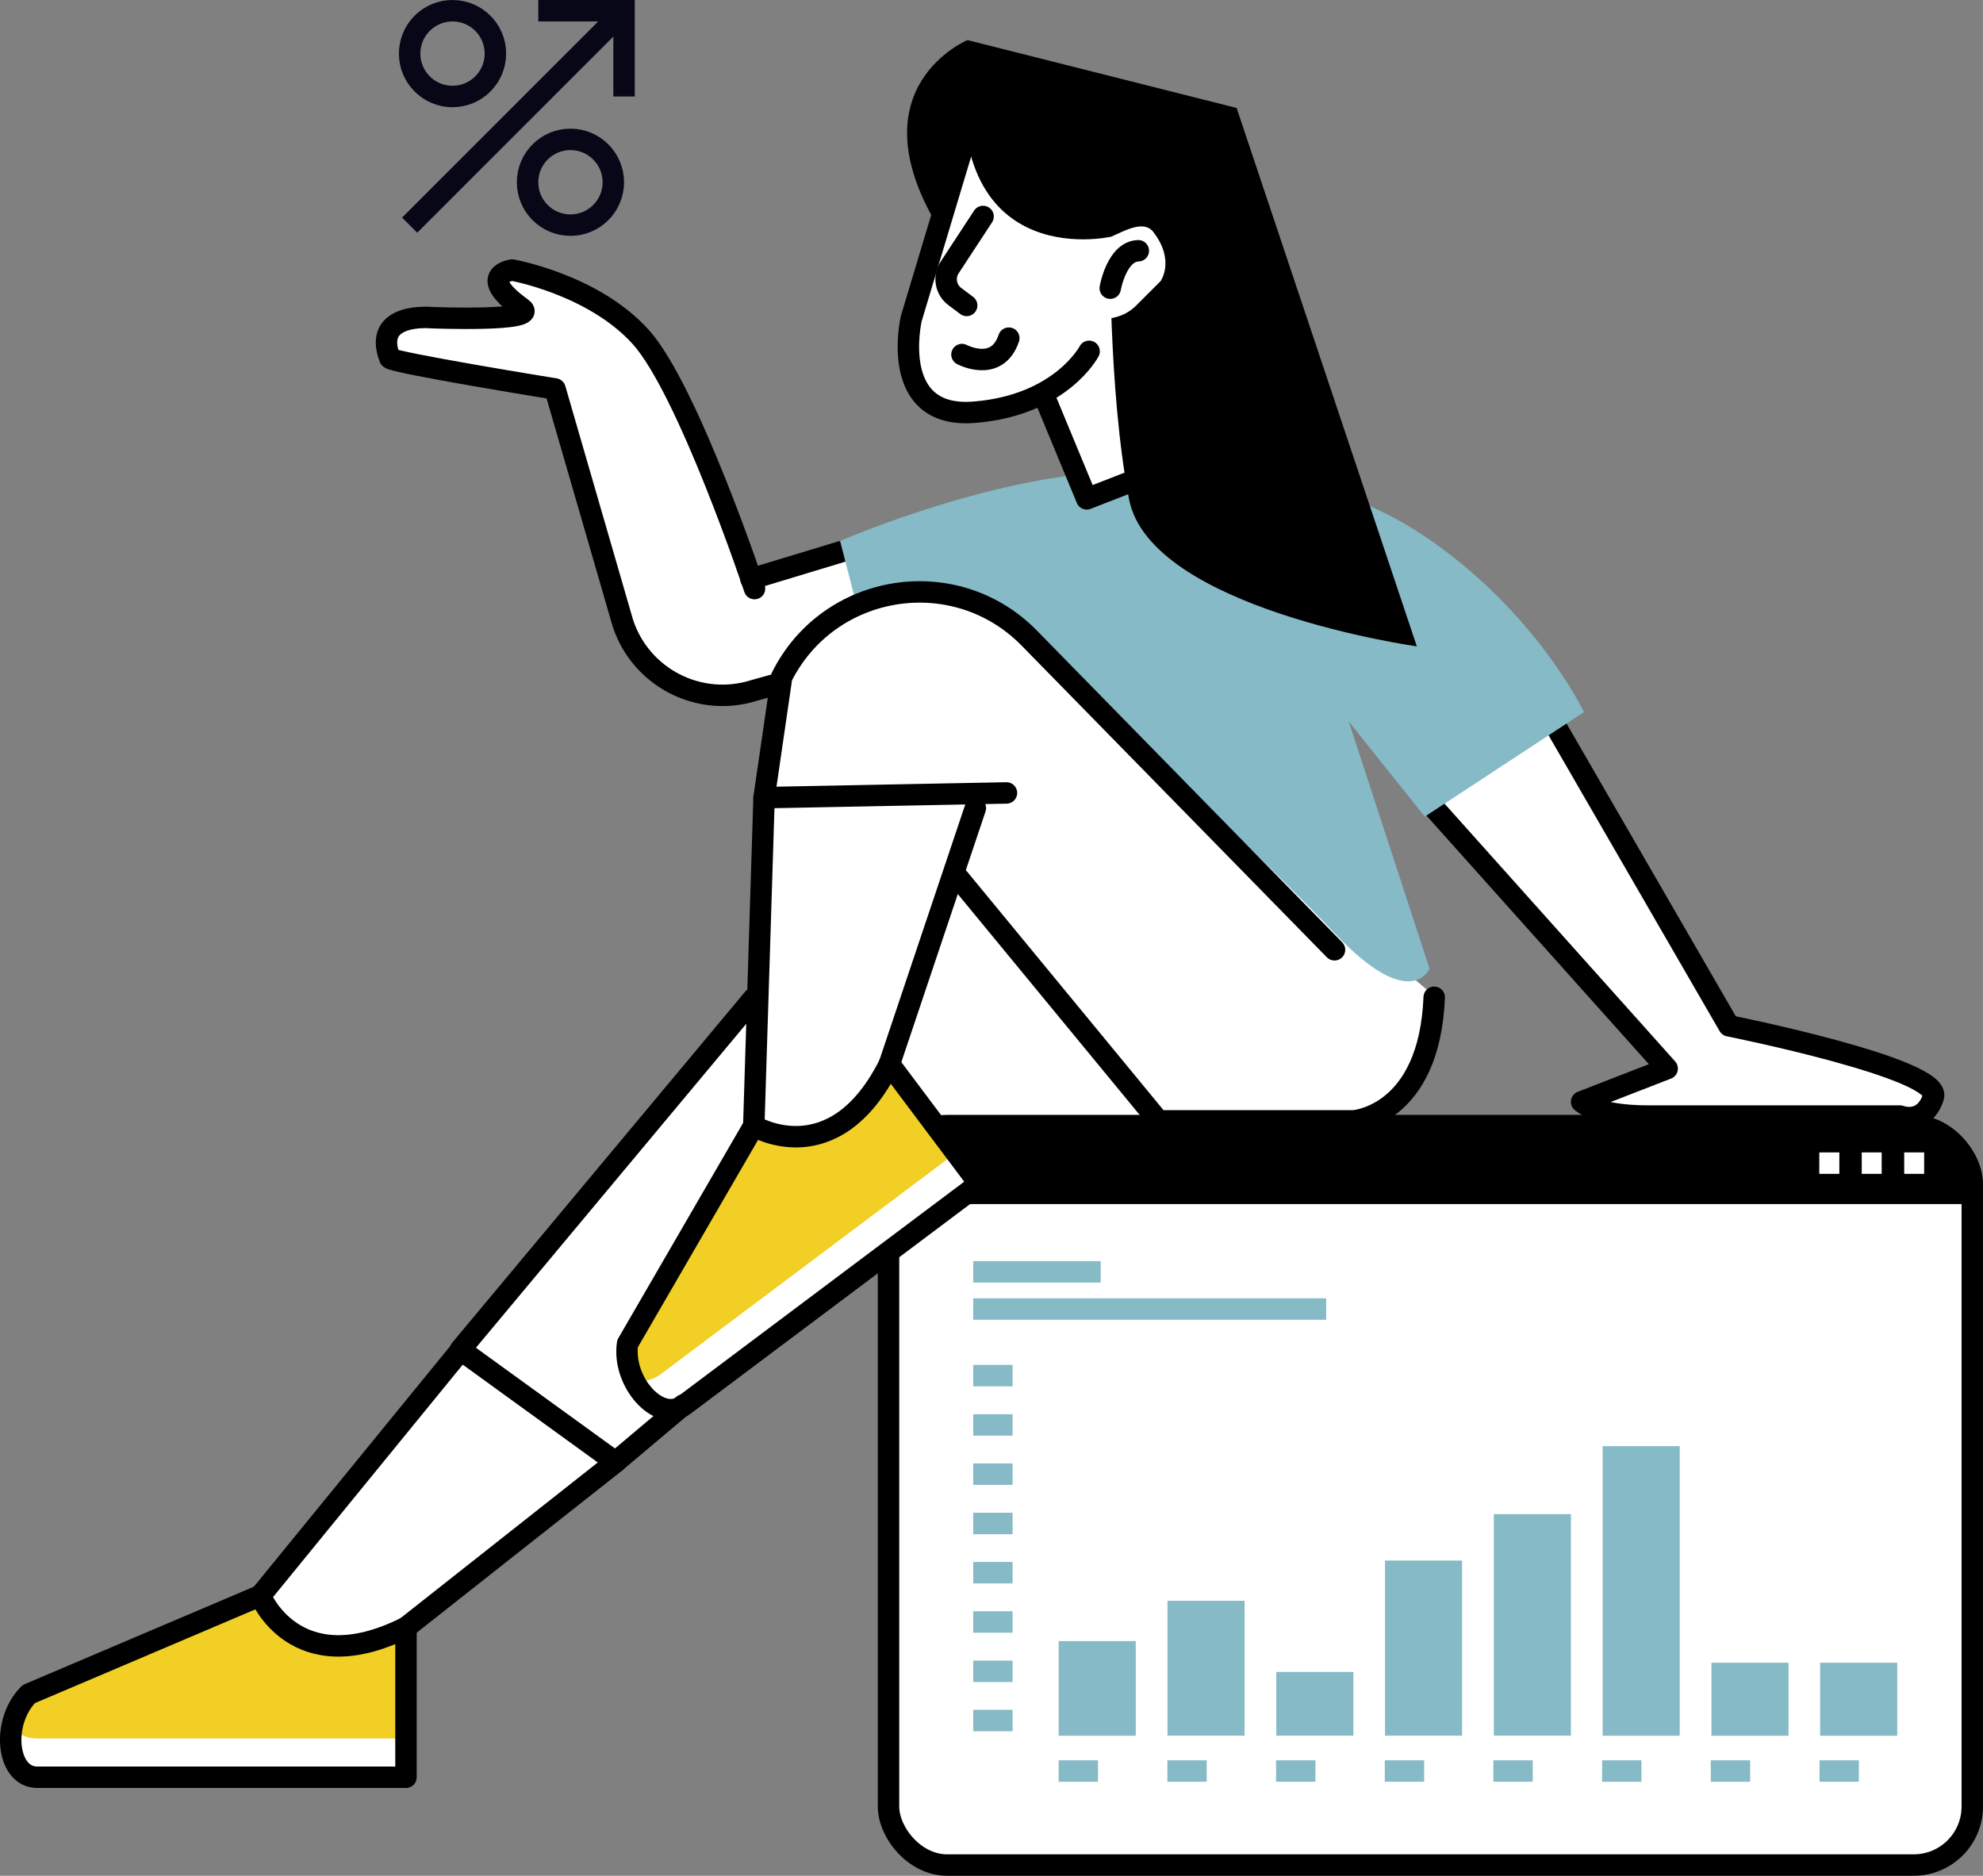
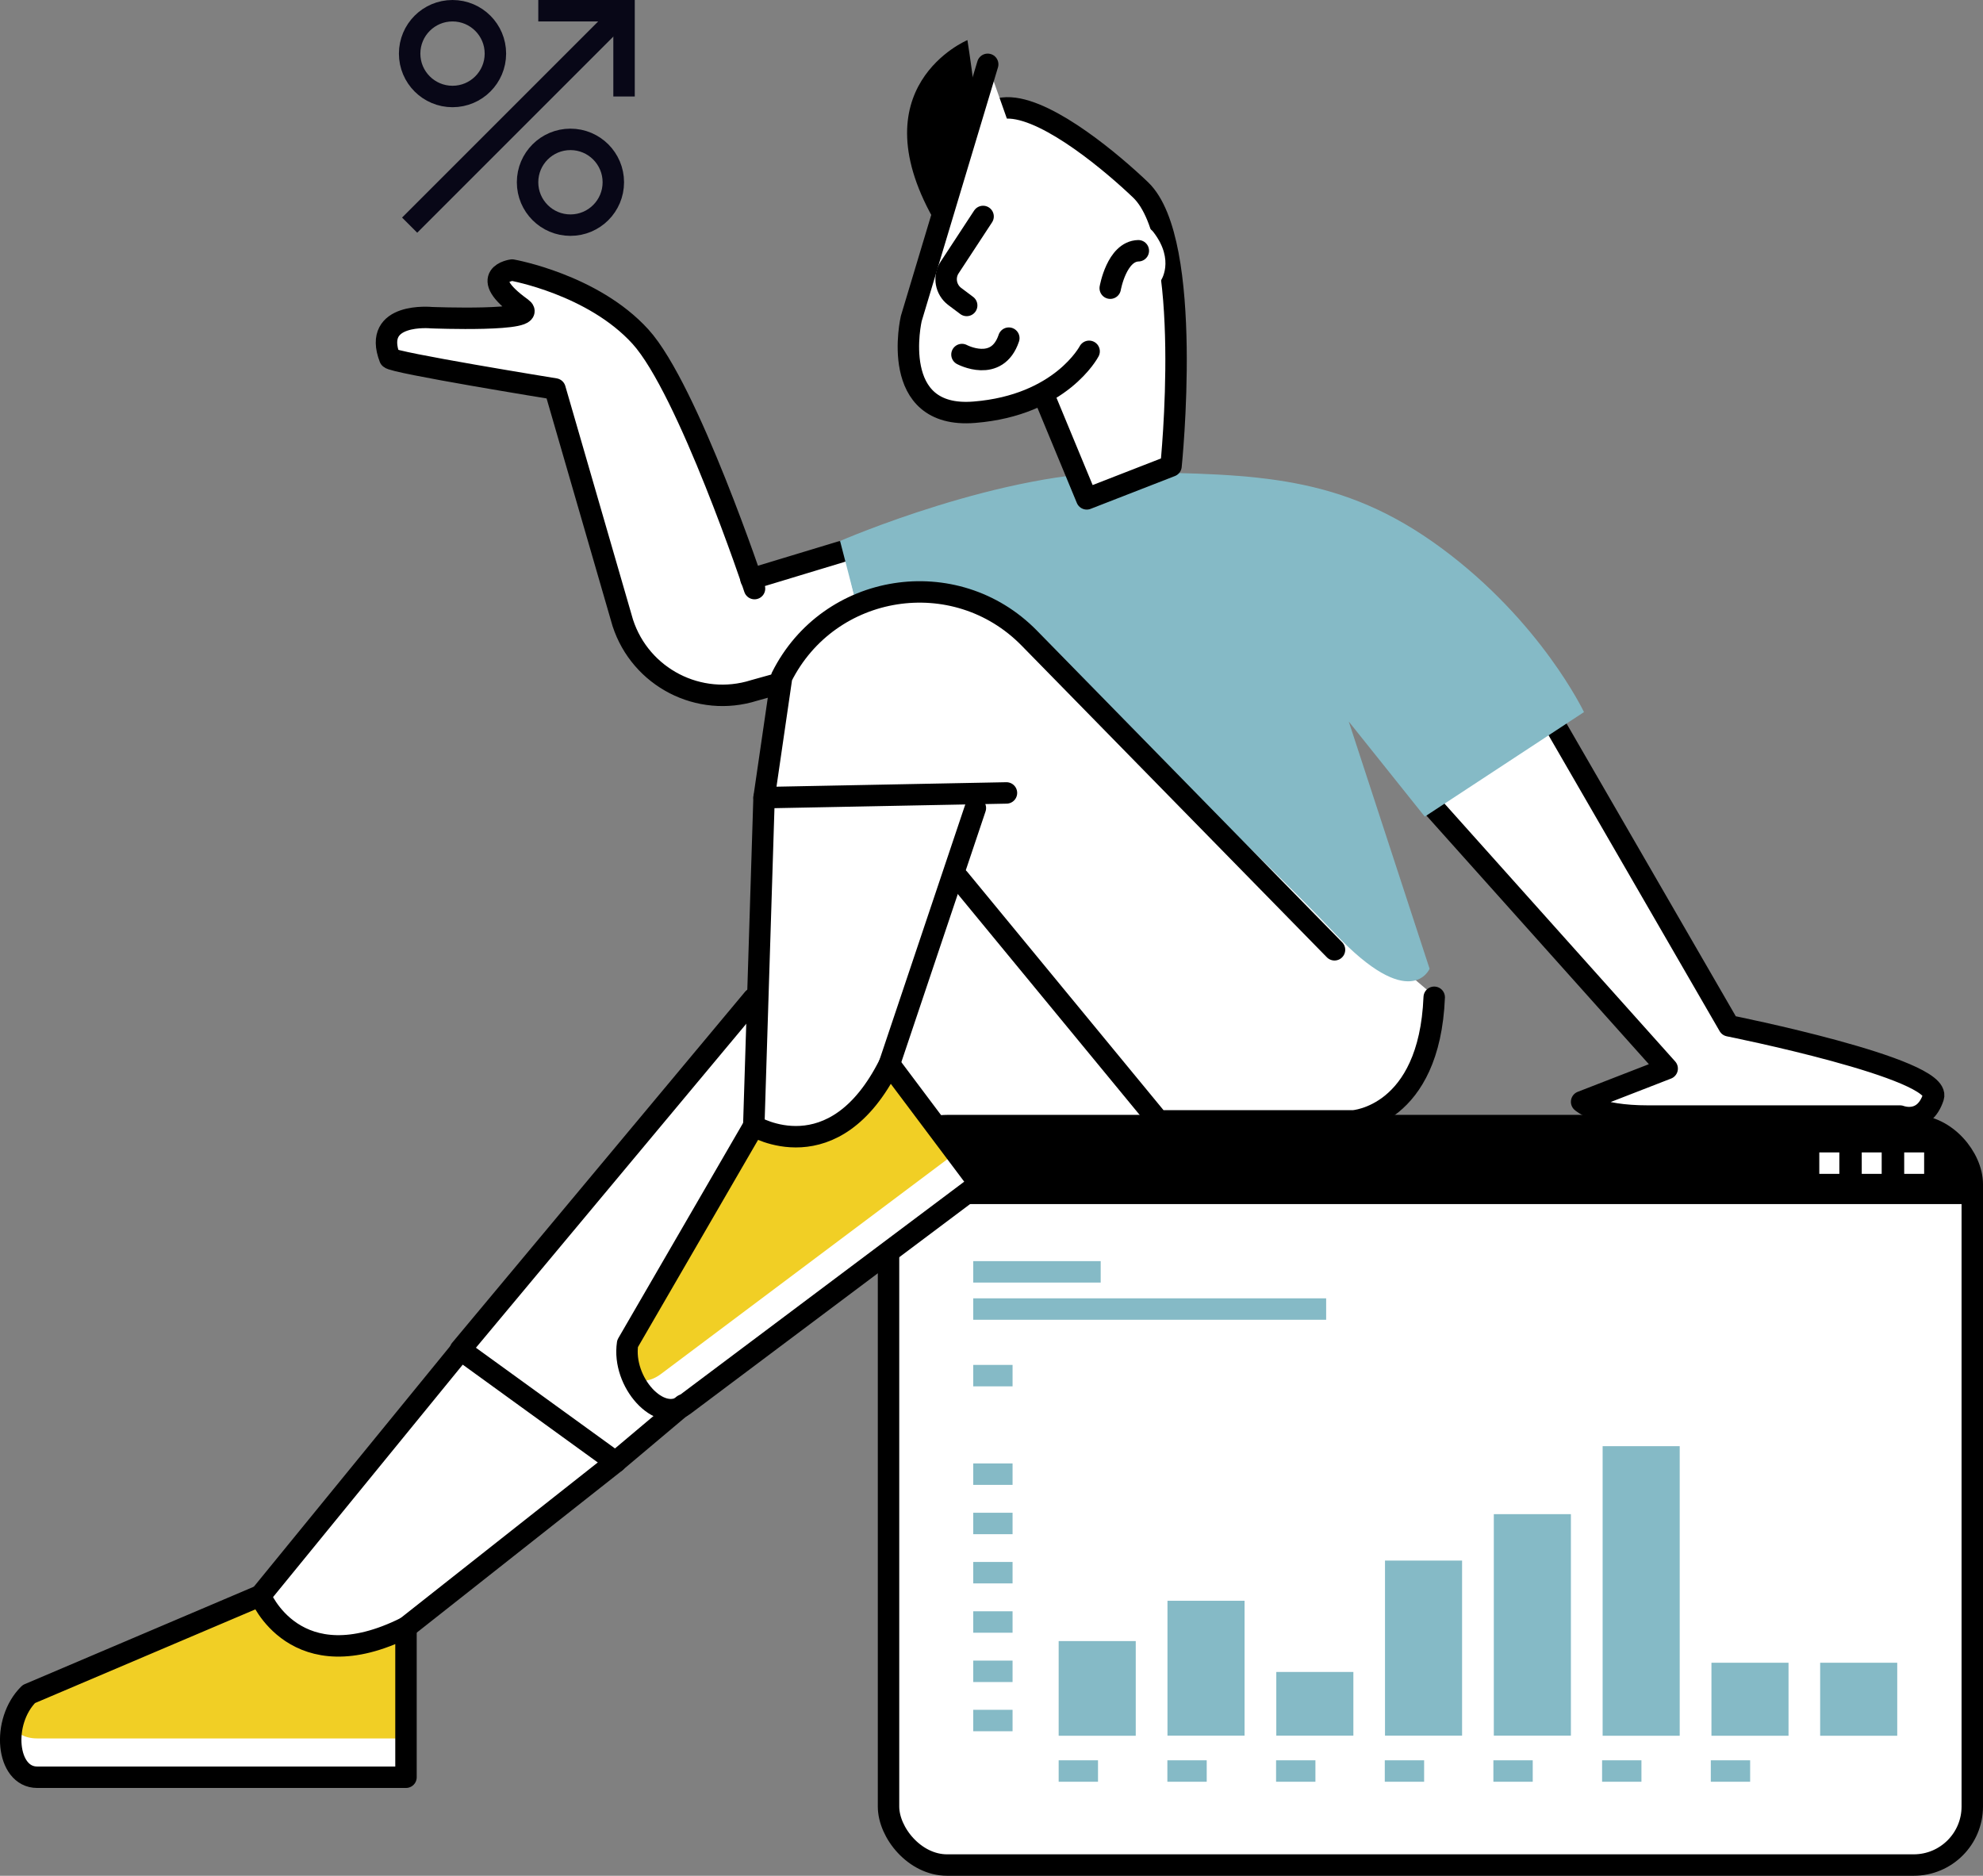
<svg xmlns="http://www.w3.org/2000/svg" id="_Layer_" data-name="&amp;lt;Layer&amp;gt;" viewBox="0 0 184.97 174.96">
  <rect x="0" y="0" width="184.97" height="174.96" fill="#808080" stroke="none" />
  <defs>
    <style>
      .cls-1 {
        fill: #f1cf25;
      }

      .cls-2, .cls-3 {
        fill: #fff;
      }

      .cls-4 {
        fill: #85bac6;
      }

      .cls-5 {
        stroke: #fff;
      }

      .cls-5, .cls-6, .cls-3, .cls-7, .cls-8 {
        stroke-width: 2px;
      }

      .cls-5, .cls-6, .cls-7, .cls-8 {
        fill: none;
      }

      .cls-6 {
        stroke: #85bac6;
      }

      .cls-3, .cls-7 {
        stroke: #000;
        stroke-linecap: round;
        stroke-linejoin: round;
      }

      .cls-8 {
        stroke: #080717;
        stroke-miterlimit: 10;
      }
    </style>
  </defs>
  <path class="cls-2" d="m70.05,93.36l-45.89,55.87s1.33,3.99,5.32,4.16c3.99.17,7.98-1.5,7.98-1.5l32.42-25.44.17-33.09Z" />
  <polygon class="cls-2" points="86.34 104.66 107.96 104.66 89.5 81.38 83.02 98.68 86.34 104.66" />
  <path class="cls-2" d="m78.69,51.29l-8.48,2.49s-6.98-18.29-10.14-21.78c-3.16-3.49-9.81-6.82-11.47-6.98-1.66-.17-2.99,1-2.33,1.66l2,2s-.83,1.16-6.32,1.16-5.49.33-5.65,1.33c-.17,1,.17,2.33.17,2.33l15.13,2.66s6.65,22.78,7.15,23.78c.5,1,4.16,6.82,13.3,4.32,9.14-2.49,7.81-7.98,7.81-7.98l-1.16-4.99Z" />
  <path class="cls-2" d="m70.38,104.5l1.16-36.25s1.66-10.14,8.31-11.97c6.65-1.83,13.14-.33,17.62,4.66,4.49,4.99,36.08,31.76,36.08,31.76,0,0-.67,8.81-3.66,10.64-2.99,1.83-22.28,1.33-22.28,1.33l-18.46-22.95-6.32,17.79s-4.32,9.81-12.47,4.99Z" />
  <path class="cls-2" d="m134.06,75.4l20.95,23.78-6.48,3.33s-1.5,2.16,5.49,2.83c6.98.67,24.94-1.16,24.94-1.16,0,0,1.33-2,1-2.83-.33-.83-18.95-5.99-18.95-5.99l-16.29-28.6-10.64,8.65Z" />
  <path class="cls-7" d="m132.9,74.4l22.61,25.27-7.98,3.1s1.33,1.33,6.21,1.33h23.5s2.22.89,3.1-1.77-19.07-6.65-19.07-6.65l-16.41-28.38" />
  <line class="cls-7" x1="78.47" y1="51.46" x2="70.05" y2="54.01" />
  <path class="cls-7" d="m70.38,54.9s-6.21-18.62-10.64-23.5-11.97-6.21-11.97-6.21c0,0-3.44.44.89,3.55,1.8,1.29-8.42.89-8.42.89,0,0-5.54-.55-3.88,3.77.16.41,15.41,2.88,15.41,2.88l6.32,21.81c1.66,5.11,7.13,7.93,12.25,6.31l1.83-.51" />
  <path class="cls-4" d="m79.91,56.45l-1.55-5.99s15.3-6.65,27.05-6.43,19.73.22,29.04,7.09c9.31,6.87,13.3,15.3,13.3,15.3l-14.85,9.75-7.09-8.87,7.54,23.06s-1.77,4.21-8.87-3.33-28.47-27.51-28.47-27.51c0,0-7.66-7.07-16.09-3.08Z" />
  <g>
    <rect class="cls-3" x="82.88" y="105" width="101.09" height="68.97" rx="5.46" ry="5.46" transform="translate(266.85 278.96) rotate(-180)" />
    <g>
      <rect class="cls-2" x="98.75" y="127.38" width="7.19" height="34.51" />
      <rect class="cls-2" x="108.9" y="127.38" width="7.19" height="34.51" />
      <rect class="cls-2" x="119.05" y="127.38" width="7.19" height="34.51" />
-       <rect class="cls-2" x="129.19" y="127.38" width="7.19" height="34.51" />
      <rect class="cls-2" x="139.34" y="127.38" width="7.19" height="34.51" />
-       <rect class="cls-2" x="149.49" y="127.38" width="7.19" height="34.51" />
      <rect class="cls-2" x="159.64" y="127.38" width="7.19" height="34.51" />
      <rect class="cls-2" x="169.78" y="127.38" width="7.19" height="34.51" />
    </g>
    <path d="m82.88,112.31v-1.85c0-3.02,2.45-5.46,5.46-5.46h90.17c3.02,0,5.46,2.45,5.46,5.46v1.85h-101.09Z" />
    <rect class="cls-4" x="98.75" y="153.07" width="7.19" height="8.83" />
    <rect class="cls-4" x="108.9" y="149.31" width="7.19" height="12.58" />
    <rect class="cls-4" x="119.05" y="155.95" width="7.19" height="5.94" />
    <rect class="cls-4" x="129.19" y="145.56" width="7.19" height="16.33" />
    <rect class="cls-4" x="139.34" y="141.23" width="7.19" height="20.66" />
    <rect class="cls-4" x="149.49" y="134.89" width="7.19" height="27.01" />
    <rect class="cls-4" x="159.64" y="155.09" width="7.19" height="6.81" />
    <rect class="cls-4" x="169.78" y="155.09" width="7.19" height="6.81" />
    <line class="cls-6" x1="90.78" y1="118.63" x2="102.67" y2="118.63" />
    <line class="cls-6" x1="90.78" y1="122.1" x2="123.7" y2="122.1" />
    <line class="cls-6" x1="90.78" y1="160.48" x2="94.45" y2="160.48" />
    <line class="cls-6" x1="90.78" y1="155.89" x2="94.45" y2="155.89" />
    <line class="cls-6" x1="90.78" y1="151.29" x2="94.45" y2="151.29" />
    <line class="cls-6" x1="90.78" y1="146.69" x2="94.45" y2="146.69" />
    <line class="cls-6" x1="90.78" y1="142.1" x2="94.45" y2="142.1" />
    <line class="cls-6" x1="90.78" y1="137.5" x2="94.45" y2="137.5" />
-     <line class="cls-6" x1="90.78" y1="132.91" x2="94.45" y2="132.91" />
    <line class="cls-6" x1="90.78" y1="128.31" x2="94.45" y2="128.31" />
    <line class="cls-5" x1="179.48" y1="108.49" x2="177.62" y2="108.49" />
    <line class="cls-5" x1="175.52" y1="108.49" x2="173.66" y2="108.49" />
    <line class="cls-5" x1="171.57" y1="108.49" x2="169.7" y2="108.49" />
    <line class="cls-6" x1="98.75" y1="165.19" x2="102.42" y2="165.19" />
    <line class="cls-6" x1="108.89" y1="165.19" x2="112.56" y2="165.19" />
    <line class="cls-6" x1="119.03" y1="165.19" x2="122.7" y2="165.19" />
    <line class="cls-6" x1="129.17" y1="165.19" x2="132.84" y2="165.19" />
    <line class="cls-6" x1="139.3" y1="165.19" x2="142.97" y2="165.19" />
    <line class="cls-6" x1="149.44" y1="165.19" x2="153.11" y2="165.19" />
    <line class="cls-6" x1="159.58" y1="165.19" x2="163.25" y2="165.19" />
-     <line class="cls-6" x1="169.72" y1="165.19" x2="173.39" y2="165.19" />
  </g>
  <g>
    <path class="cls-2" d="m37.87,151.8v13.97H3.47c-2.89,0-3.37-5.2-.78-7.76l21.59-9.18s3.24,8.14,13.58,2.97Z" />
    <path class="cls-1" d="m37.87,152.17v9.98H3.47c-2.89,0-3.37-2.98-.78-4.8l21.35-8.52s3.48,7.04,13.83,3.34Z" />
    <path class="cls-7" d="m37.87,151.8v13.97H3.47c-2.89,0-3.37-5.2-.78-7.76l21.59-9.18s3.24,8.14,13.58,2.97Z" />
  </g>
  <line class="cls-7" x1="24.29" y1="148.83" x2="42.71" y2="126.26" />
  <line class="cls-7" x1="37.87" y1="151.8" x2="57.45" y2="136.35" />
  <g>
    <path class="cls-2" d="m82.96,99.25l8.38,11.17-27.52,20.64c-2.31,1.73-5.82-2.14-5.28-5.74l11.77-20.3s7.48,4.57,12.65-5.77Z" />
    <path class="cls-1" d="m83.18,99.54l5.99,7.98-27.52,20.64c-2.31,1.73-4.48-.36-3.5-3.37l11.96-19.62s7.01,3.54,13.07-5.62Z" />
    <path class="cls-7" d="m82.96,99.25l8.38,11.17-27.52,20.64c-2.31,1.73-5.82-2.14-5.28-5.74l11.77-20.3s7.48,4.57,12.65-5.77Z" />
  </g>
  <line class="cls-7" x1="70.31" y1="105.02" x2="71.27" y2="74.4" />
  <line class="cls-7" x1="82.96" y1="99.25" x2="90.98" y2="75.37" />
  <path class="cls-7" d="m93.88,73.96l-22.61.44,1.64-11.25c4.41-8.82,16.2-10.67,23.1-3.63l28.47,29.07" />
  <path class="cls-7" d="m89.44,81.94l18.62,22.61h18.18s7.09-.44,7.54-11.53" />
  <polyline class="cls-7" points="63.73 131.05 57.41 136.37 42.94 125.89 70.27 93.14" />
  <g>
    <path d="m90.24,3.74s-10.48,4.37-2.84,17.25c7.64,12.88,2.84-17.25,2.84-17.25Z" />
    <path class="cls-3" d="m95.04,31.25l6.33,15.28,7.86-3.06s2.18-20.96-2.84-25.76c-5.02-4.8-23.58-20.09-11.35,13.54Z" />
    <path class="cls-3" d="m92.13,6l-7.13,23.72s-2.18,9.39,5.89,8.73c8.08-.65,10.7-5.68,10.7-5.68" />
-     <path d="m90.24,3.74l25.11,6.33,16.81,50.22s-24.89-3.49-26.85-13.75c-1.96-10.26-1.75-24.45-1.75-24.45,0,0-16.37,3.71-13.32-18.34Z" />
    <path class="cls-2" d="m103.01,22.3c1.09-.22,3.49-2.07,4.58-.65,2.05,2.67.66,4.58.66,4.58l-2.26,2.26c-.46.46-1.02.81-1.64,1.01-.78.25-1.74.41-1.99-.21-.44-1.09.66-6.99.66-6.99Z" />
    <path class="cls-7" d="m103.56,26.88s.6-3.44,2.62-3.49" />
    <path class="cls-7" d="m91.7,20.19l-3.12,4.76c-.58.88-.37,2.06.47,2.7l1.12.84" />
    <path class="cls-7" d="m89.73,33.07s3.27,1.75,4.37-1.53" />
  </g>
  <line class="cls-8" x1="38.21" y1="21" x2="58.21" y2="1" />
  <circle class="cls-8" cx="42.21" cy="5" r="4" />
  <circle class="cls-8" cx="53.21" cy="17" r="4" />
  <polyline class="cls-8" points="58.21 9 58.21 1 50.21 1" />
</svg>